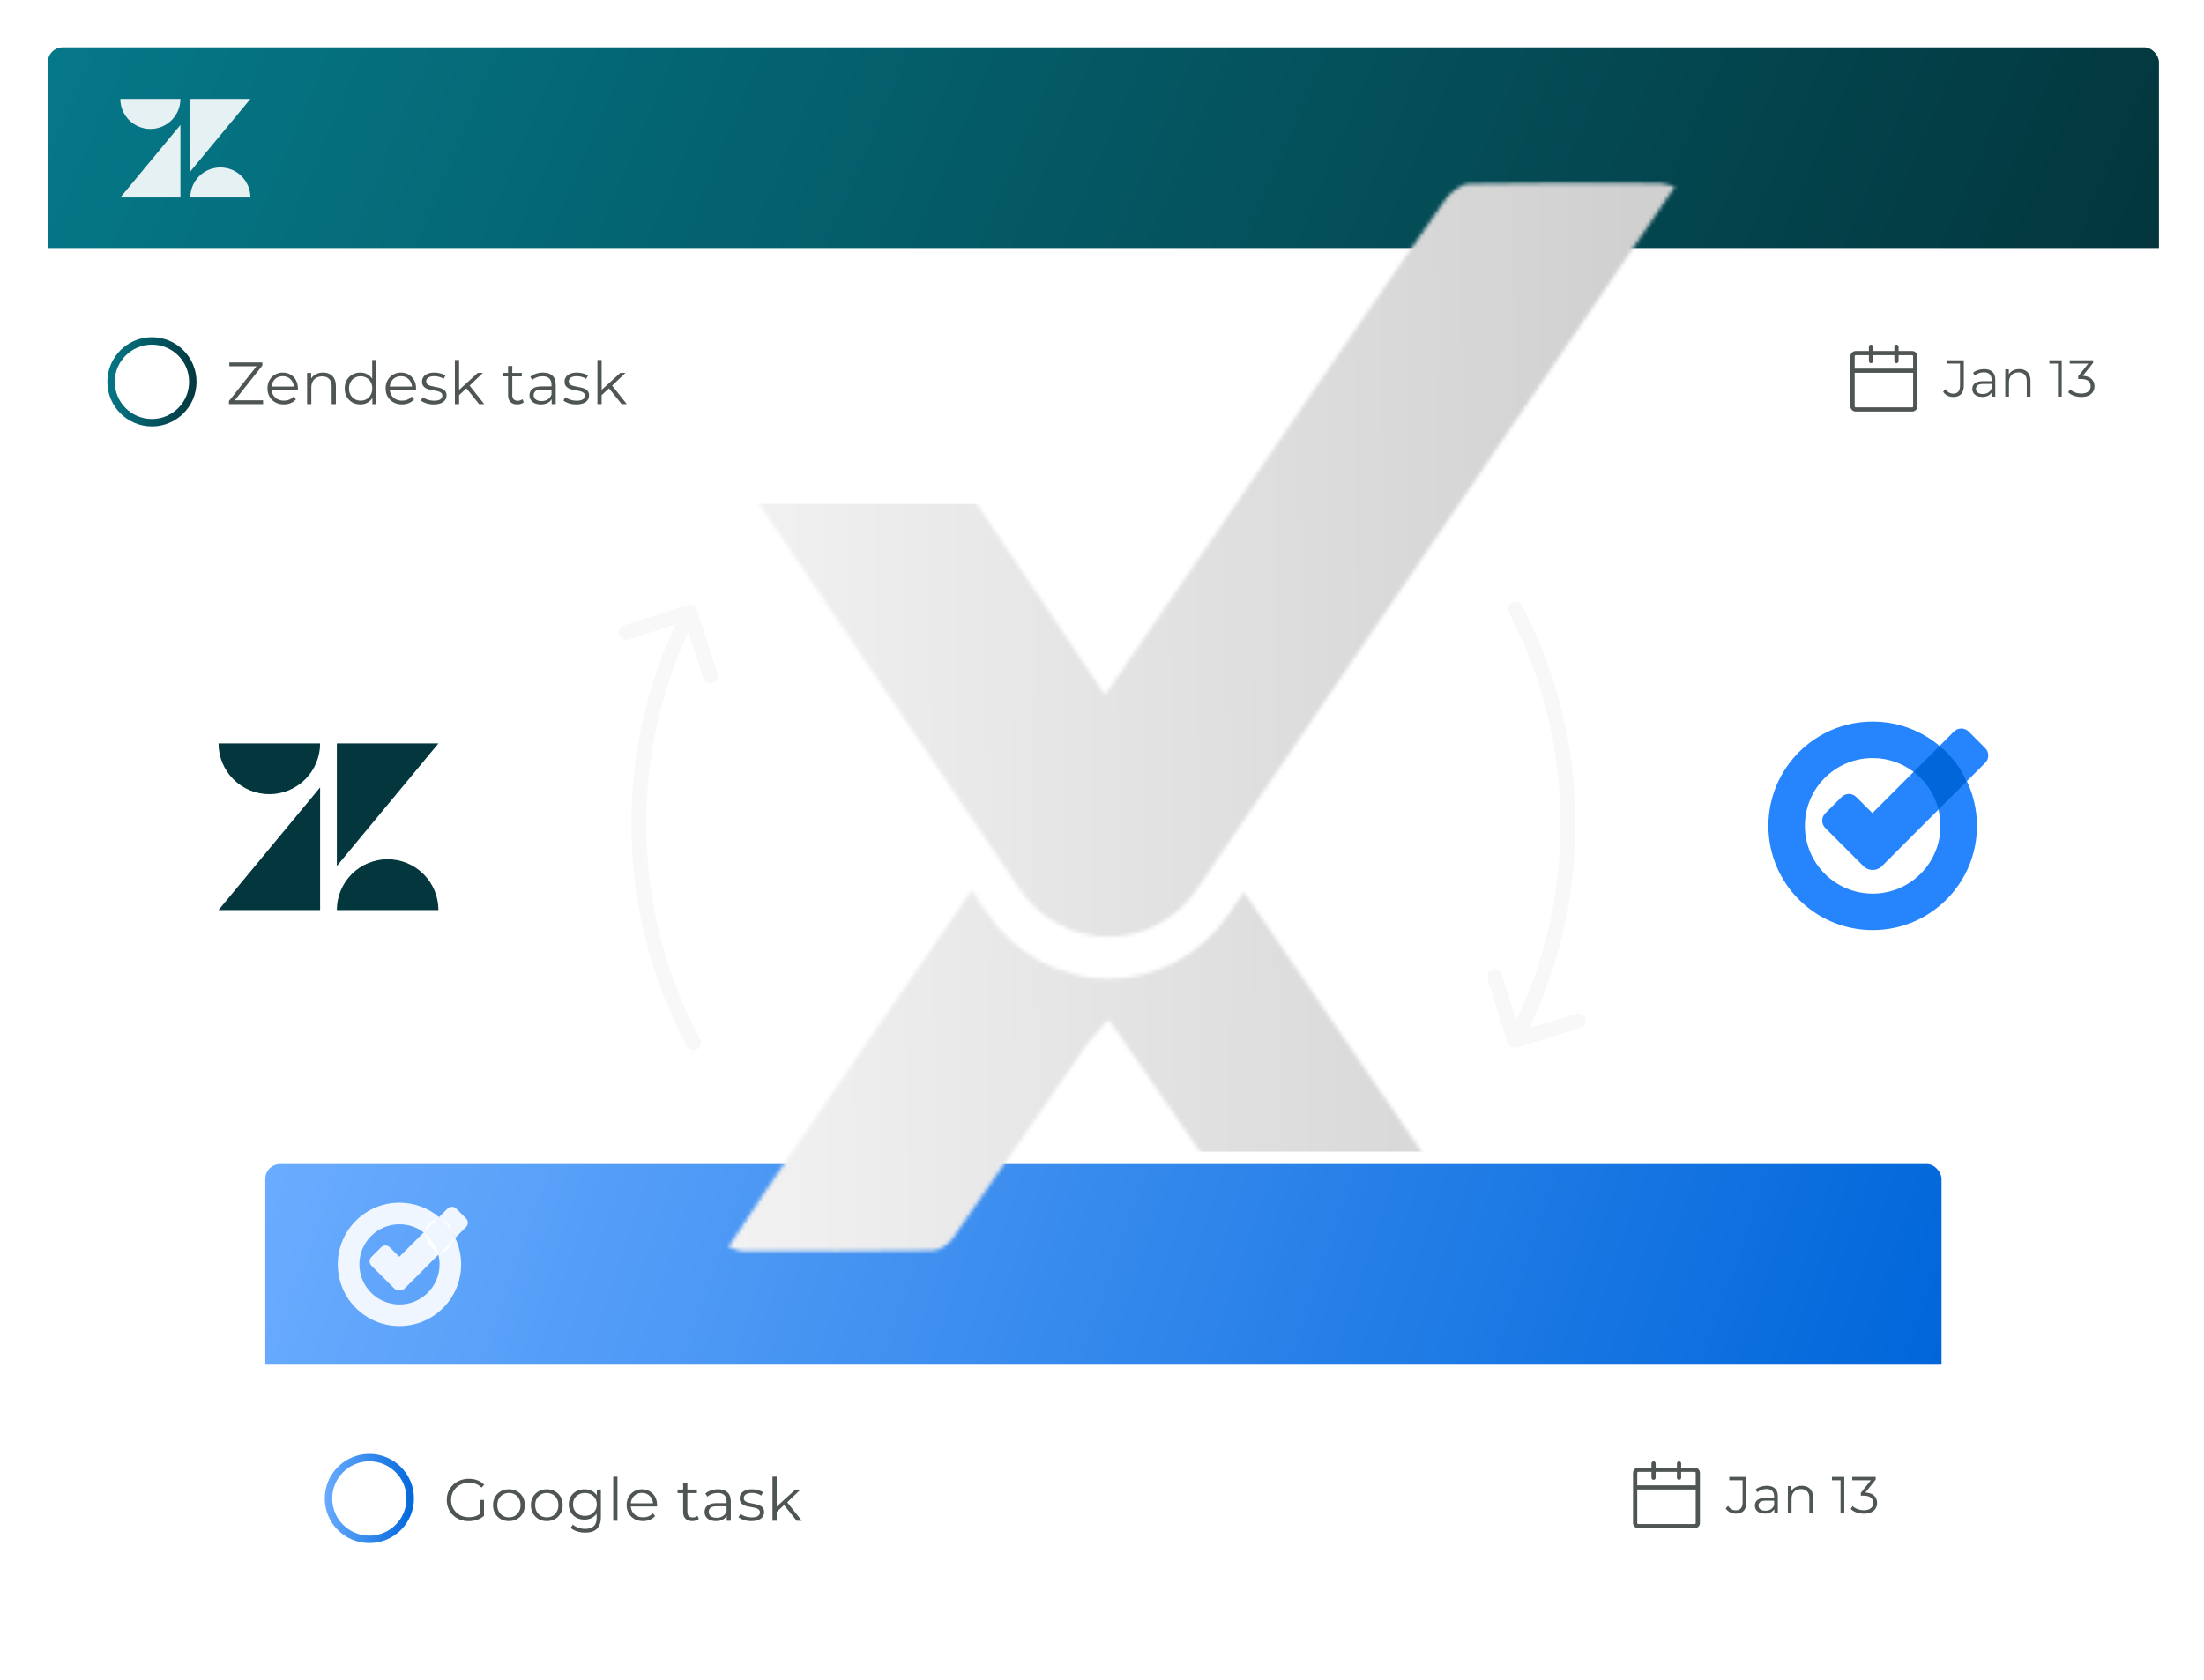
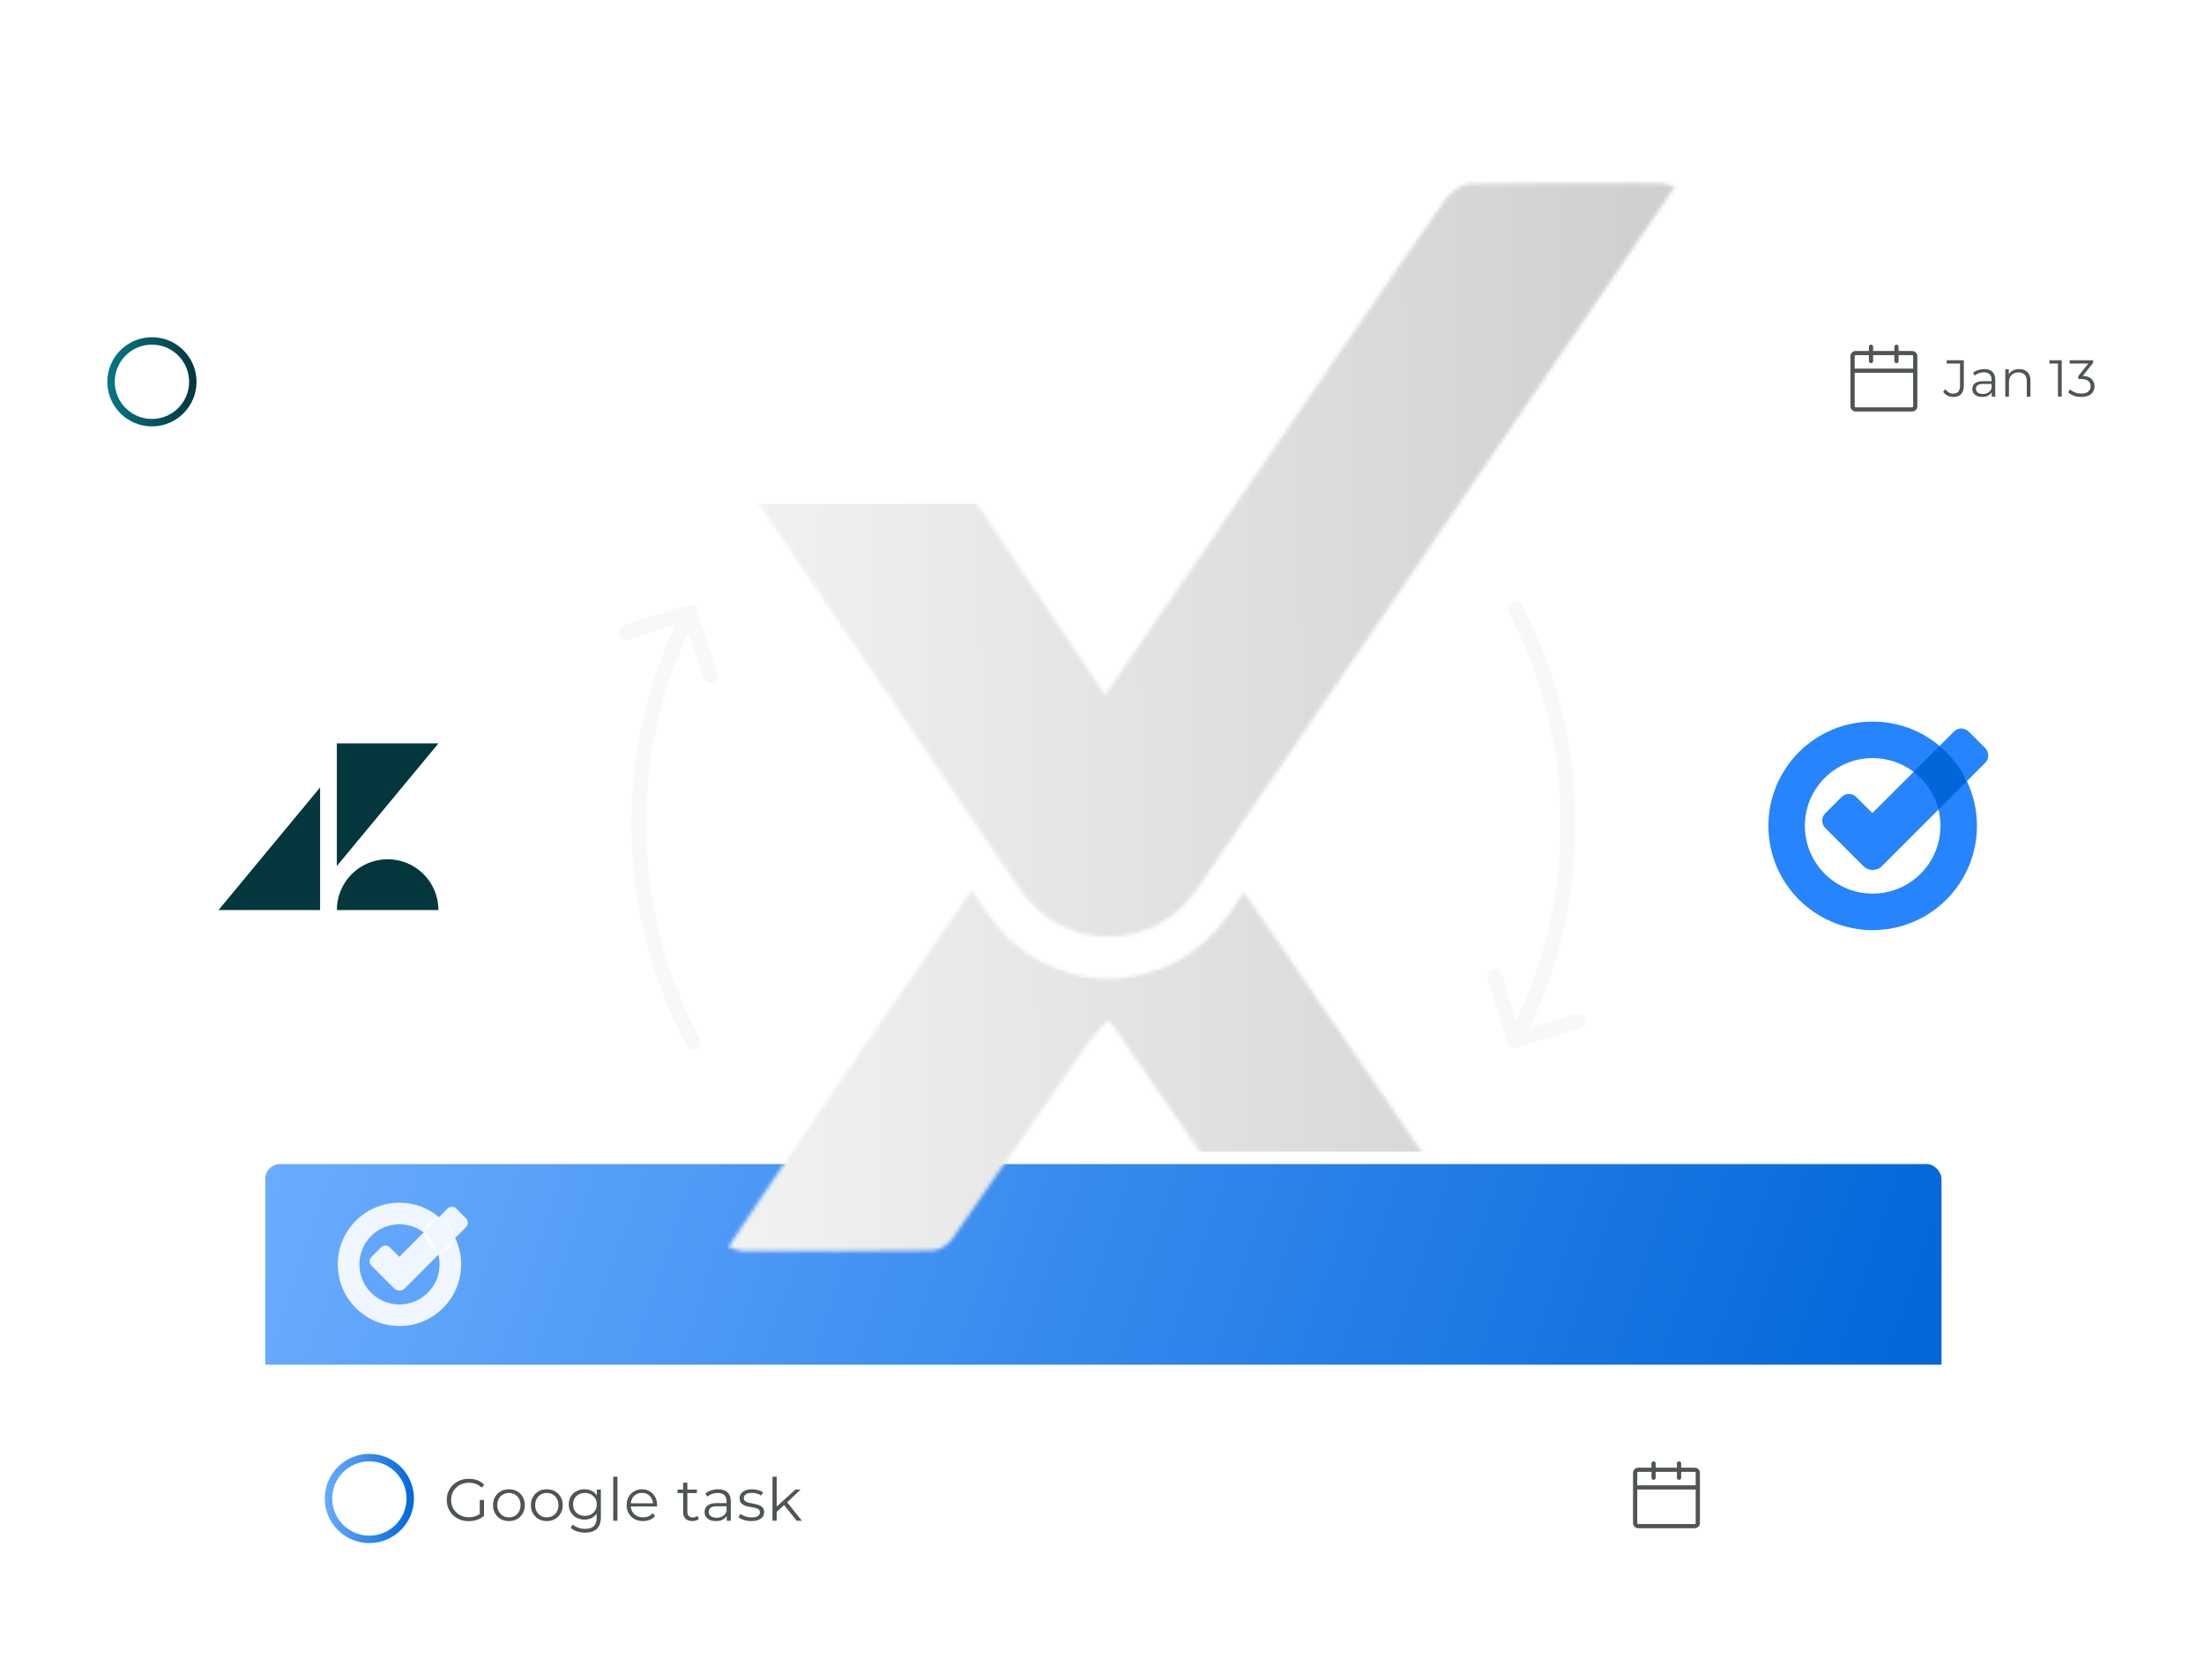
<svg xmlns="http://www.w3.org/2000/svg" width="593" height="452" viewBox="0 0 593 452" fill="none">
  <g filter="url(#filter0_d_1104_8455)">
    <g clip-path="url(#clip0_1104_8455)">
-       <rect x="12.877" y="8.744" width="568" height="126" rx="4" fill="white" />
-       <rect width="568" height="54" transform="translate(12.877 8.744)" fill="url(#paint0_linear_1104_8455)" />
      <path d="M48.546 29.625V49.145H32.379L48.546 29.625Z" fill="white" fill-opacity="0.9" />
      <path d="M48.546 22.619C48.546 24.763 47.695 26.819 46.179 28.335C44.663 29.851 42.607 30.703 40.463 30.703C38.319 30.703 36.263 29.851 34.747 28.335C33.231 26.819 32.379 24.763 32.379 22.619H48.546V22.619Z" fill="white" fill-opacity="0.9" />
      <path d="M51.207 49.144C51.207 47 52.059 44.944 53.575 43.428C55.091 41.912 57.147 41.06 59.291 41.06C61.435 41.06 63.491 41.912 65.007 43.428C66.523 44.944 67.374 47 67.374 49.144H51.207Z" fill="white" fill-opacity="0.9" />
      <path d="M51.207 42.138V22.619H67.376L51.207 42.138Z" fill="white" fill-opacity="0.9" />
      <circle cx="40.877" cy="98.744" r="11" fill="white" stroke="url(#paint1_linear_1104_8455)" stroke-width="2" />
-       <path d="M61.597 104.744V103.928L69.373 94.12L69.501 94.568H61.709V93.544H70.589V94.36L62.829 104.168L62.685 103.72H70.781V104.744H61.597ZM76.376 104.824C75.502 104.824 74.734 104.643 74.073 104.28C73.411 103.907 72.894 103.4 72.52 102.76C72.147 102.109 71.96 101.368 71.96 100.536C71.96 99.704 72.136 98.968 72.489 98.328C72.851 97.688 73.342 97.187 73.96 96.824C74.59 96.451 75.294 96.264 76.073 96.264C76.862 96.264 77.561 96.445 78.168 96.808C78.787 97.16 79.272 97.662 79.624 98.312C79.977 98.952 80.153 99.694 80.153 100.536C80.153 100.589 80.147 100.648 80.136 100.712C80.136 100.765 80.136 100.824 80.136 100.888H72.825V100.04H79.528L79.081 100.376C79.081 99.768 78.947 99.23 78.68 98.76C78.424 98.28 78.073 97.907 77.624 97.64C77.177 97.374 76.659 97.24 76.073 97.24C75.496 97.24 74.979 97.374 74.52 97.64C74.062 97.907 73.704 98.28 73.448 98.76C73.192 99.24 73.064 99.79 73.064 100.408V100.584C73.064 101.224 73.203 101.789 73.481 102.28C73.769 102.76 74.163 103.139 74.665 103.416C75.177 103.683 75.758 103.816 76.409 103.816C76.921 103.816 77.395 103.725 77.832 103.544C78.281 103.363 78.665 103.085 78.984 102.712L79.624 103.448C79.251 103.896 78.782 104.237 78.216 104.472C77.662 104.707 77.049 104.824 76.376 104.824ZM86.913 96.264C87.595 96.264 88.193 96.397 88.705 96.664C89.227 96.92 89.633 97.315 89.921 97.848C90.219 98.382 90.369 99.053 90.369 99.864V104.744H89.233V99.976C89.233 99.091 89.009 98.424 88.561 97.976C88.123 97.517 87.505 97.288 86.705 97.288C86.107 97.288 85.585 97.411 85.137 97.656C84.699 97.891 84.358 98.237 84.113 98.696C83.878 99.144 83.761 99.688 83.761 100.328V104.744H82.625V96.344H83.713V98.648L83.537 98.216C83.803 97.608 84.23 97.133 84.817 96.792C85.403 96.44 86.102 96.264 86.913 96.264ZM96.941 104.824C96.141 104.824 95.421 104.643 94.781 104.28C94.152 103.917 93.656 103.416 93.293 102.776C92.93 102.125 92.749 101.379 92.749 100.536C92.749 99.683 92.93 98.936 93.293 98.296C93.656 97.656 94.152 97.16 94.781 96.808C95.421 96.445 96.141 96.264 96.941 96.264C97.677 96.264 98.333 96.43 98.909 96.76C99.496 97.091 99.96 97.576 100.301 98.216C100.653 98.846 100.829 99.619 100.829 100.536C100.829 101.443 100.659 102.216 100.317 102.856C99.976 103.496 99.512 103.987 98.925 104.328C98.349 104.659 97.688 104.824 96.941 104.824ZM97.021 103.816C97.618 103.816 98.152 103.683 98.621 103.416C99.101 103.139 99.475 102.755 99.741 102.264C100.019 101.763 100.157 101.187 100.157 100.536C100.157 99.875 100.019 99.299 99.741 98.808C99.475 98.317 99.101 97.939 98.621 97.672C98.152 97.395 97.618 97.256 97.021 97.256C96.434 97.256 95.906 97.395 95.437 97.672C94.968 97.939 94.594 98.317 94.317 98.808C94.04 99.299 93.901 99.875 93.901 100.536C93.901 101.187 94.04 101.763 94.317 102.264C94.594 102.755 94.968 103.139 95.437 103.416C95.906 103.683 96.434 103.816 97.021 103.816ZM100.189 104.744V102.216L100.301 100.52L100.141 98.824V92.872H101.277V104.744H100.189ZM108.169 104.824C107.294 104.824 106.526 104.643 105.865 104.28C105.204 103.907 104.686 103.4 104.313 102.76C103.94 102.109 103.753 101.368 103.753 100.536C103.753 99.704 103.929 98.968 104.281 98.328C104.644 97.688 105.134 97.187 105.753 96.824C106.382 96.451 107.086 96.264 107.865 96.264C108.654 96.264 109.353 96.445 109.961 96.808C110.58 97.16 111.065 97.662 111.417 98.312C111.769 98.952 111.945 99.694 111.945 100.536C111.945 100.589 111.94 100.648 111.929 100.712C111.929 100.765 111.929 100.824 111.929 100.888H104.617V100.04H111.321L110.873 100.376C110.873 99.768 110.74 99.23 110.473 98.76C110.217 98.28 109.865 97.907 109.417 97.64C108.969 97.374 108.452 97.24 107.865 97.24C107.289 97.24 106.772 97.374 106.313 97.64C105.854 97.907 105.497 98.28 105.241 98.76C104.985 99.24 104.857 99.79 104.857 100.408V100.584C104.857 101.224 104.996 101.789 105.273 102.28C105.561 102.76 105.956 103.139 106.457 103.416C106.969 103.683 107.55 103.816 108.201 103.816C108.713 103.816 109.188 103.725 109.625 103.544C110.073 103.363 110.457 103.085 110.777 102.712L111.417 103.448C111.044 103.896 110.574 104.237 110.009 104.472C109.454 104.707 108.841 104.824 108.169 104.824ZM116.673 104.824C115.98 104.824 115.324 104.728 114.705 104.536C114.087 104.333 113.601 104.083 113.249 103.784L113.761 102.888C114.103 103.144 114.54 103.368 115.073 103.56C115.607 103.741 116.167 103.832 116.753 103.832C117.553 103.832 118.129 103.709 118.481 103.464C118.833 103.208 119.009 102.872 119.009 102.456C119.009 102.147 118.908 101.907 118.705 101.736C118.513 101.555 118.257 101.421 117.937 101.336C117.617 101.24 117.26 101.16 116.865 101.096C116.471 101.032 116.076 100.957 115.681 100.872C115.297 100.787 114.945 100.664 114.625 100.504C114.305 100.333 114.044 100.104 113.841 99.816C113.649 99.528 113.553 99.144 113.553 98.664C113.553 98.206 113.681 97.795 113.937 97.432C114.193 97.07 114.567 96.787 115.057 96.584C115.559 96.371 116.167 96.264 116.881 96.264C117.425 96.264 117.969 96.339 118.513 96.488C119.057 96.627 119.505 96.814 119.857 97.048L119.361 97.96C118.988 97.704 118.588 97.523 118.161 97.416C117.735 97.299 117.308 97.24 116.881 97.24C116.124 97.24 115.564 97.374 115.201 97.64C114.849 97.896 114.673 98.227 114.673 98.632C114.673 98.952 114.769 99.203 114.961 99.384C115.164 99.566 115.425 99.71 115.745 99.816C116.076 99.912 116.433 99.992 116.817 100.056C117.212 100.12 117.601 100.2 117.985 100.296C118.38 100.381 118.737 100.504 119.057 100.664C119.388 100.813 119.649 101.032 119.841 101.32C120.044 101.597 120.145 101.965 120.145 102.424C120.145 102.915 120.007 103.341 119.729 103.704C119.463 104.056 119.068 104.333 118.545 104.536C118.033 104.728 117.409 104.824 116.673 104.824ZM123.286 102.568L123.318 101.112L128.55 96.344H129.942L126.246 99.88L125.606 100.424L123.286 102.568ZM122.39 104.744V92.872H123.526V104.744H122.39ZM128.902 104.744L125.398 100.376L126.134 99.496L130.294 104.744H128.902ZM139.163 104.824C138.373 104.824 137.765 104.611 137.339 104.184C136.912 103.757 136.699 103.155 136.699 102.376V94.488H137.835V102.312C137.835 102.803 137.957 103.181 138.203 103.448C138.459 103.715 138.821 103.848 139.291 103.848C139.792 103.848 140.208 103.704 140.539 103.416L140.939 104.232C140.715 104.435 140.443 104.584 140.123 104.68C139.813 104.776 139.493 104.824 139.163 104.824ZM135.195 97.288V96.344H140.395V97.288H135.195ZM148.431 104.744V102.888L148.383 102.584V99.48C148.383 98.766 148.18 98.216 147.775 97.832C147.38 97.448 146.788 97.256 145.999 97.256C145.455 97.256 144.937 97.347 144.447 97.528C143.956 97.71 143.54 97.95 143.199 98.248L142.687 97.4C143.113 97.037 143.625 96.76 144.223 96.568C144.82 96.365 145.449 96.264 146.111 96.264C147.199 96.264 148.036 96.536 148.623 97.08C149.22 97.614 149.519 98.43 149.519 99.528V104.744H148.431ZM145.535 104.824C144.905 104.824 144.356 104.723 143.887 104.52C143.428 104.307 143.076 104.019 142.831 103.656C142.585 103.283 142.463 102.856 142.463 102.376C142.463 101.939 142.564 101.544 142.767 101.192C142.98 100.829 143.321 100.541 143.791 100.328C144.271 100.104 144.911 99.992 145.711 99.992H148.607V100.84H145.743C144.932 100.84 144.367 100.984 144.047 101.272C143.737 101.56 143.583 101.917 143.583 102.344C143.583 102.824 143.769 103.208 144.143 103.496C144.516 103.784 145.039 103.928 145.711 103.928C146.351 103.928 146.9 103.784 147.359 103.496C147.828 103.197 148.169 102.771 148.383 102.216L148.639 103C148.425 103.555 148.052 103.997 147.519 104.328C146.996 104.659 146.335 104.824 145.535 104.824ZM155.02 104.824C154.327 104.824 153.671 104.728 153.052 104.536C152.433 104.333 151.948 104.083 151.596 103.784L152.108 102.888C152.449 103.144 152.887 103.368 153.42 103.56C153.953 103.741 154.513 103.832 155.1 103.832C155.9 103.832 156.476 103.709 156.828 103.464C157.18 103.208 157.356 102.872 157.356 102.456C157.356 102.147 157.255 101.907 157.052 101.736C156.86 101.555 156.604 101.421 156.284 101.336C155.964 101.24 155.607 101.16 155.212 101.096C154.817 101.032 154.423 100.957 154.028 100.872C153.644 100.787 153.292 100.664 152.972 100.504C152.652 100.333 152.391 100.104 152.188 99.816C151.996 99.528 151.9 99.144 151.9 98.664C151.9 98.206 152.028 97.795 152.284 97.432C152.54 97.07 152.913 96.787 153.404 96.584C153.905 96.371 154.513 96.264 155.228 96.264C155.772 96.264 156.316 96.339 156.86 96.488C157.404 96.627 157.852 96.814 158.204 97.048L157.708 97.96C157.335 97.704 156.935 97.523 156.508 97.416C156.081 97.299 155.655 97.24 155.228 97.24C154.471 97.24 153.911 97.374 153.548 97.64C153.196 97.896 153.02 98.227 153.02 98.632C153.02 98.952 153.116 99.203 153.308 99.384C153.511 99.566 153.772 99.71 154.092 99.816C154.423 99.912 154.78 99.992 155.164 100.056C155.559 100.12 155.948 100.2 156.332 100.296C156.727 100.381 157.084 100.504 157.404 100.664C157.735 100.813 157.996 101.032 158.188 101.32C158.391 101.597 158.492 101.965 158.492 102.424C158.492 102.915 158.353 103.341 158.076 103.704C157.809 104.056 157.415 104.333 156.892 104.536C156.38 104.728 155.756 104.824 155.02 104.824ZM161.633 102.568L161.665 101.112L166.897 96.344H168.289L164.593 99.88L163.953 100.424L161.633 102.568ZM160.737 104.744V92.872H161.873V104.744H160.737ZM167.249 104.744L163.745 100.376L164.481 99.496L168.641 104.744H167.249Z" fill="#4E5553" />
      <path d="M514.473 90.456H510.826V89.307C510.826 89.157 510.766 89.014 510.659 88.909C510.552 88.803 510.408 88.744 510.257 88.744C510.106 88.744 509.962 88.803 509.855 88.909C509.749 89.014 509.689 89.157 509.689 89.307V90.456H503.974V89.307C503.974 89.157 503.914 89.014 503.808 88.909C503.701 88.803 503.557 88.744 503.406 88.744C503.255 88.744 503.11 88.803 503.004 88.909C502.897 89.014 502.837 89.157 502.837 89.307V90.456H499.281C498.909 90.457 498.552 90.603 498.289 90.864C498.026 91.124 497.877 91.477 497.877 91.845V105.355C497.878 105.723 498.026 106.076 498.289 106.336C498.552 106.596 498.909 106.743 499.281 106.744H514.473C514.845 106.743 515.202 106.596 515.465 106.336C515.728 106.076 515.876 105.723 515.877 105.355V91.845C515.876 91.477 515.728 91.124 515.465 90.864C515.202 90.603 514.845 90.457 514.473 90.456V90.456ZM499.281 91.581H502.837V93.165C502.837 93.315 502.897 93.458 503.004 93.563C503.11 93.669 503.255 93.728 503.406 93.728C503.557 93.728 503.701 93.669 503.808 93.563C503.914 93.458 503.974 93.315 503.974 93.165V91.581H509.689V93.165C509.689 93.315 509.749 93.458 509.855 93.563C509.962 93.669 510.106 93.728 510.257 93.728C510.408 93.728 510.552 93.669 510.659 93.563C510.766 93.458 510.826 93.315 510.826 93.165V91.581H514.473C514.544 91.581 514.612 91.609 514.662 91.658C514.712 91.708 514.74 91.775 514.74 91.845V95.198H499.014V91.845C499.014 91.775 499.042 91.708 499.092 91.658C499.142 91.609 499.21 91.581 499.281 91.581V91.581ZM514.473 105.619H499.281C499.21 105.619 499.142 105.591 499.092 105.542C499.042 105.492 499.014 105.425 499.014 105.355V96.323H514.74V105.355C514.74 105.425 514.712 105.492 514.662 105.542C514.612 105.591 514.544 105.619 514.473 105.619V105.619Z" fill="#4E5553" />
      <path d="M525.523 102.828C524.972 102.828 524.454 102.707 523.969 102.464C523.493 102.221 523.11 101.876 522.821 101.428L523.423 100.728C523.694 101.12 524.006 101.419 524.361 101.624C524.716 101.829 525.108 101.932 525.537 101.932C526.75 101.932 527.357 101.213 527.357 99.776V93.84H523.773V92.944H528.379V99.734C528.379 100.77 528.136 101.545 527.651 102.058C527.175 102.571 526.466 102.828 525.523 102.828ZM535.883 102.744V101.12L535.841 100.854V98.138C535.841 97.513 535.663 97.032 535.309 96.696C534.963 96.36 534.445 96.192 533.755 96.192C533.279 96.192 532.826 96.272 532.397 96.43C531.967 96.589 531.603 96.799 531.305 97.06L530.857 96.318C531.23 96.001 531.678 95.758 532.201 95.59C532.723 95.413 533.274 95.324 533.853 95.324C534.805 95.324 535.537 95.562 536.051 96.038C536.573 96.505 536.835 97.219 536.835 98.18V102.744H535.883ZM533.349 102.814C532.798 102.814 532.317 102.725 531.907 102.548C531.505 102.361 531.197 102.109 530.983 101.792C530.768 101.465 530.661 101.092 530.661 100.672C530.661 100.289 530.749 99.944 530.927 99.636C531.113 99.319 531.412 99.067 531.823 98.88C532.243 98.684 532.803 98.586 533.503 98.586H536.037V99.328H533.531C532.821 99.328 532.327 99.454 532.047 99.706C531.776 99.958 531.641 100.271 531.641 100.644C531.641 101.064 531.804 101.4 532.131 101.652C532.457 101.904 532.915 102.03 533.503 102.03C534.063 102.03 534.543 101.904 534.945 101.652C535.355 101.391 535.654 101.017 535.841 100.532L536.065 101.218C535.878 101.703 535.551 102.091 535.085 102.38C534.627 102.669 534.049 102.814 533.349 102.814ZM543.286 95.324C543.884 95.324 544.406 95.441 544.854 95.674C545.312 95.898 545.666 96.243 545.918 96.71C546.18 97.177 546.31 97.765 546.31 98.474V102.744H545.316V98.572C545.316 97.797 545.12 97.214 544.728 96.822C544.346 96.421 543.804 96.22 543.104 96.22C542.582 96.22 542.124 96.328 541.732 96.542C541.35 96.748 541.051 97.051 540.836 97.452C540.631 97.844 540.528 98.32 540.528 98.88V102.744H539.534V95.394H540.486V97.41L540.332 97.032C540.566 96.5 540.939 96.085 541.452 95.786C541.966 95.478 542.577 95.324 543.286 95.324ZM553.709 102.744V93.364L554.157 93.84H551.399V92.944H554.717V102.744H553.709ZM559.986 102.828C559.277 102.828 558.605 102.716 557.97 102.492C557.345 102.259 556.841 101.951 556.458 101.568L556.948 100.77C557.265 101.097 557.69 101.367 558.222 101.582C558.763 101.797 559.351 101.904 559.986 101.904C560.798 101.904 561.419 101.727 561.848 101.372C562.287 101.017 562.506 100.541 562.506 99.944C562.506 99.347 562.291 98.871 561.862 98.516C561.442 98.162 560.775 97.984 559.86 97.984H559.16V97.242L562.184 93.448L562.324 93.84H556.864V92.944H563.164V93.658L560.14 97.452L559.65 97.13H560.028C561.204 97.13 562.081 97.391 562.66 97.914C563.248 98.437 563.542 99.109 563.542 99.93C563.542 100.481 563.411 100.975 563.15 101.414C562.889 101.853 562.492 102.198 561.96 102.45C561.437 102.702 560.779 102.828 559.986 102.828Z" fill="#4E5553" />
    </g>
  </g>
  <g filter="url(#filter1_d_1104_8455)">
    <g clip-path="url(#clip1_1104_8455)">
      <rect x="71.377" y="309.256" width="451" height="126" rx="4" fill="white" />
      <rect width="451" height="54" transform="translate(71.377 309.256)" fill="url(#paint2_linear_1104_8455)" />
      <path d="M118.125 323.529L115.364 325.05L113.996 327.665L115.364 330.865L117.953 333.667L120.755 332.107L122.474 329.139L120.755 325.468L118.125 323.529Z" fill="white" fill-opacity="0.9" />
      <path d="M107.432 334.224L113.998 327.658C115.929 329.125 117.35 331.23 117.954 333.66L108.945 342.675C108.135 343.485 106.821 343.485 106.011 342.675L99.936 336.601C99.286 335.95 99.286 334.901 99.936 334.257L102.526 331.668C103.176 331.017 104.225 331.017 104.869 331.668L107.432 334.224ZM125.39 323.881L122.754 321.245C122.11 320.601 121.055 320.601 120.411 321.245L118.127 323.529C119.953 325.056 121.44 326.968 122.475 329.139L125.39 326.224C126.041 325.58 126.041 324.525 125.39 323.881ZM118.266 336.255C118.266 342.217 113.433 347.044 107.478 347.044C101.523 347.044 96.69 342.217 96.69 336.255C96.69 330.294 101.516 325.467 107.478 325.467C109.928 325.467 112.185 326.284 113.998 327.665L118.127 323.535C115.246 321.112 111.535 319.658 107.478 319.658C98.31 319.658 90.881 327.087 90.881 336.255C90.881 345.424 98.31 352.853 107.478 352.853C116.646 352.853 124.075 345.424 124.075 336.255C124.075 333.713 123.498 331.296 122.475 329.139L117.954 333.666C118.153 334.496 118.266 335.366 118.266 336.255Z" fill="white" fill-opacity="0.9" />
      <circle cx="99.377" cy="399.256" r="11" fill="white" stroke="url(#paint3_linear_1104_8455)" stroke-width="2" />
      <path d="M126.113 405.352C125.26 405.352 124.47 405.213 123.745 404.936C123.03 404.648 122.406 404.248 121.873 403.736C121.35 403.224 120.94 402.621 120.641 401.928C120.353 401.235 120.209 400.477 120.209 399.656C120.209 398.835 120.353 398.077 120.641 397.384C120.94 396.691 121.356 396.088 121.889 395.576C122.422 395.064 123.046 394.669 123.761 394.392C124.486 394.104 125.276 393.96 126.129 393.96C126.982 393.96 127.761 394.093 128.465 394.36C129.18 394.627 129.788 395.032 130.289 395.576L129.553 396.328C129.084 395.859 128.566 395.523 128.001 395.32C127.436 395.117 126.828 395.016 126.177 395.016C125.484 395.016 124.844 395.133 124.257 395.368C123.681 395.592 123.174 395.917 122.737 396.344C122.31 396.76 121.974 397.251 121.729 397.816C121.494 398.371 121.377 398.984 121.377 399.656C121.377 400.317 121.494 400.931 121.729 401.496C121.974 402.061 122.31 402.557 122.737 402.984C123.174 403.4 123.681 403.725 124.257 403.96C124.844 404.184 125.478 404.296 126.161 404.296C126.801 404.296 127.404 404.2 127.969 404.008C128.545 403.816 129.073 403.491 129.553 403.032L130.225 403.928C129.692 404.397 129.068 404.755 128.353 405C127.638 405.235 126.892 405.352 126.113 405.352ZM129.089 403.784V399.656H130.225V403.928L129.089 403.784ZM136.92 405.336C136.109 405.336 135.379 405.155 134.728 404.792C134.088 404.419 133.581 403.912 133.208 403.272C132.835 402.621 132.648 401.88 132.648 401.048C132.648 400.205 132.835 399.464 133.208 398.824C133.581 398.184 134.088 397.683 134.728 397.32C135.368 396.957 136.099 396.776 136.92 396.776C137.752 396.776 138.488 396.957 139.128 397.32C139.779 397.683 140.285 398.184 140.648 398.824C141.021 399.464 141.208 400.205 141.208 401.048C141.208 401.88 141.021 402.621 140.648 403.272C140.285 403.912 139.779 404.419 139.128 404.792C138.477 405.155 137.741 405.336 136.92 405.336ZM136.92 404.328C137.528 404.328 138.067 404.195 138.536 403.928C139.005 403.651 139.373 403.267 139.64 402.776C139.917 402.275 140.056 401.699 140.056 401.048C140.056 400.387 139.917 399.811 139.64 399.32C139.373 398.829 139.005 398.451 138.536 398.184C138.067 397.907 137.533 397.768 136.936 397.768C136.339 397.768 135.805 397.907 135.336 398.184C134.867 398.451 134.493 398.829 134.216 399.32C133.939 399.811 133.8 400.387 133.8 401.048C133.8 401.699 133.939 402.275 134.216 402.776C134.493 403.267 134.867 403.651 135.336 403.928C135.805 404.195 136.333 404.328 136.92 404.328ZM147.111 405.336C146.301 405.336 145.57 405.155 144.919 404.792C144.279 404.419 143.773 403.912 143.399 403.272C143.026 402.621 142.839 401.88 142.839 401.048C142.839 400.205 143.026 399.464 143.399 398.824C143.773 398.184 144.279 397.683 144.919 397.32C145.559 396.957 146.29 396.776 147.111 396.776C147.943 396.776 148.679 396.957 149.319 397.32C149.97 397.683 150.477 398.184 150.839 398.824C151.213 399.464 151.399 400.205 151.399 401.048C151.399 401.88 151.213 402.621 150.839 403.272C150.477 403.912 149.97 404.419 149.319 404.792C148.669 405.155 147.933 405.336 147.111 405.336ZM147.111 404.328C147.719 404.328 148.258 404.195 148.727 403.928C149.197 403.651 149.565 403.267 149.831 402.776C150.109 402.275 150.247 401.699 150.247 401.048C150.247 400.387 150.109 399.811 149.831 399.32C149.565 398.829 149.197 398.451 148.727 398.184C148.258 397.907 147.725 397.768 147.127 397.768C146.53 397.768 145.997 397.907 145.527 398.184C145.058 398.451 144.685 398.829 144.407 399.32C144.13 399.811 143.991 400.387 143.991 401.048C143.991 401.699 144.13 402.275 144.407 402.776C144.685 403.267 145.058 403.651 145.527 403.928C145.997 404.195 146.525 404.328 147.111 404.328ZM157.462 408.44C156.694 408.44 155.958 408.328 155.254 408.104C154.55 407.88 153.98 407.56 153.542 407.144L154.118 406.28C154.513 406.632 154.998 406.909 155.574 407.112C156.161 407.325 156.78 407.432 157.43 407.432C158.497 407.432 159.281 407.181 159.782 406.68C160.284 406.189 160.534 405.421 160.534 404.376V402.28L160.694 400.84L160.582 399.4V396.856H161.67V404.232C161.67 405.683 161.313 406.744 160.598 407.416C159.894 408.099 158.849 408.44 157.462 408.44ZM157.254 404.936C156.454 404.936 155.734 404.765 155.094 404.424C154.454 404.072 153.948 403.587 153.574 402.968C153.212 402.349 153.03 401.64 153.03 400.84C153.03 400.04 153.212 399.336 153.574 398.728C153.948 398.109 154.454 397.629 155.094 397.288C155.734 396.947 156.454 396.776 157.254 396.776C158.001 396.776 158.673 396.931 159.27 397.24C159.868 397.549 160.342 398.008 160.694 398.616C161.046 399.224 161.222 399.965 161.222 400.84C161.222 401.715 161.046 402.456 160.694 403.064C160.342 403.672 159.868 404.136 159.27 404.456C158.673 404.776 158.001 404.936 157.254 404.936ZM157.366 403.928C157.985 403.928 158.534 403.8 159.014 403.544C159.494 403.277 159.873 402.915 160.15 402.456C160.428 401.987 160.566 401.448 160.566 400.84C160.566 400.232 160.428 399.699 160.15 399.24C159.873 398.781 159.494 398.424 159.014 398.168C158.534 397.901 157.985 397.768 157.366 397.768C156.758 397.768 156.209 397.901 155.718 398.168C155.238 398.424 154.86 398.781 154.582 399.24C154.316 399.699 154.182 400.232 154.182 400.84C154.182 401.448 154.316 401.987 154.582 402.456C154.86 402.915 155.238 403.277 155.718 403.544C156.209 403.8 156.758 403.928 157.366 403.928ZM164.992 405.256V393.384H166.128V405.256H164.992ZM173.016 405.336C172.142 405.336 171.374 405.155 170.712 404.792C170.051 404.419 169.534 403.912 169.16 403.272C168.787 402.621 168.6 401.88 168.6 401.048C168.6 400.216 168.776 399.48 169.128 398.84C169.491 398.2 169.982 397.699 170.6 397.336C171.23 396.963 171.934 396.776 172.712 396.776C173.502 396.776 174.2 396.957 174.808 397.32C175.427 397.672 175.912 398.173 176.264 398.824C176.616 399.464 176.792 400.205 176.792 401.048C176.792 401.101 176.787 401.16 176.776 401.224C176.776 401.277 176.776 401.336 176.776 401.4H169.464V400.552H176.168L175.72 400.888C175.72 400.28 175.587 399.741 175.32 399.272C175.064 398.792 174.712 398.419 174.264 398.152C173.816 397.885 173.299 397.752 172.712 397.752C172.136 397.752 171.619 397.885 171.16 398.152C170.702 398.419 170.344 398.792 170.088 399.272C169.832 399.752 169.704 400.301 169.704 400.92V401.096C169.704 401.736 169.843 402.301 170.12 402.792C170.408 403.272 170.803 403.651 171.304 403.928C171.816 404.195 172.398 404.328 173.048 404.328C173.56 404.328 174.035 404.237 174.472 404.056C174.92 403.875 175.304 403.597 175.624 403.224L176.264 403.96C175.891 404.408 175.422 404.749 174.856 404.984C174.302 405.219 173.688 405.336 173.016 405.336ZM186.268 405.336C185.479 405.336 184.871 405.123 184.444 404.696C184.018 404.269 183.804 403.667 183.804 402.888V395H184.94V402.824C184.94 403.315 185.063 403.693 185.308 403.96C185.564 404.227 185.927 404.36 186.396 404.36C186.898 404.36 187.314 404.216 187.644 403.928L188.044 404.744C187.82 404.947 187.548 405.096 187.228 405.192C186.919 405.288 186.599 405.336 186.268 405.336ZM182.3 397.8V396.856H187.5V397.8H182.3ZM195.536 405.256V403.4L195.488 403.096V399.992C195.488 399.277 195.286 398.728 194.88 398.344C194.486 397.96 193.894 397.768 193.104 397.768C192.56 397.768 192.043 397.859 191.552 398.04C191.062 398.221 190.646 398.461 190.304 398.76L189.792 397.912C190.219 397.549 190.731 397.272 191.328 397.08C191.926 396.877 192.555 396.776 193.216 396.776C194.304 396.776 195.142 397.048 195.728 397.592C196.326 398.125 196.624 398.941 196.624 400.04V405.256H195.536ZM192.64 405.336C192.011 405.336 191.462 405.235 190.992 405.032C190.534 404.819 190.182 404.531 189.936 404.168C189.691 403.795 189.568 403.368 189.568 402.888C189.568 402.451 189.67 402.056 189.872 401.704C190.086 401.341 190.427 401.053 190.896 400.84C191.376 400.616 192.016 400.504 192.816 400.504H195.712V401.352H192.848C192.038 401.352 191.472 401.496 191.152 401.784C190.843 402.072 190.688 402.429 190.688 402.856C190.688 403.336 190.875 403.72 191.248 404.008C191.622 404.296 192.144 404.44 192.816 404.44C193.456 404.44 194.006 404.296 194.464 404.008C194.934 403.709 195.275 403.283 195.488 402.728L195.744 403.512C195.531 404.067 195.158 404.509 194.624 404.84C194.102 405.171 193.44 405.336 192.64 405.336ZM202.126 405.336C201.432 405.336 200.776 405.24 200.158 405.048C199.539 404.845 199.054 404.595 198.702 404.296L199.214 403.4C199.555 403.656 199.992 403.88 200.526 404.072C201.059 404.253 201.619 404.344 202.206 404.344C203.006 404.344 203.582 404.221 203.934 403.976C204.286 403.72 204.462 403.384 204.462 402.968C204.462 402.659 204.36 402.419 204.158 402.248C203.966 402.067 203.71 401.933 203.39 401.848C203.07 401.752 202.712 401.672 202.318 401.608C201.923 401.544 201.528 401.469 201.134 401.384C200.75 401.299 200.398 401.176 200.078 401.016C199.758 400.845 199.496 400.616 199.294 400.328C199.102 400.04 199.006 399.656 199.006 399.176C199.006 398.717 199.134 398.307 199.39 397.944C199.646 397.581 200.019 397.299 200.51 397.096C201.011 396.883 201.619 396.776 202.334 396.776C202.878 396.776 203.422 396.851 203.966 397C204.51 397.139 204.958 397.325 205.31 397.56L204.814 398.472C204.44 398.216 204.04 398.035 203.614 397.928C203.187 397.811 202.76 397.752 202.334 397.752C201.576 397.752 201.016 397.885 200.654 398.152C200.302 398.408 200.126 398.739 200.126 399.144C200.126 399.464 200.222 399.715 200.414 399.896C200.616 400.077 200.878 400.221 201.198 400.328C201.528 400.424 201.886 400.504 202.27 400.568C202.664 400.632 203.054 400.712 203.438 400.808C203.832 400.893 204.19 401.016 204.51 401.176C204.84 401.325 205.102 401.544 205.294 401.832C205.496 402.109 205.598 402.477 205.598 402.936C205.598 403.427 205.459 403.853 205.182 404.216C204.915 404.568 204.52 404.845 203.998 405.048C203.486 405.24 202.862 405.336 202.126 405.336ZM208.738 403.08L208.77 401.624L214.002 396.856H215.394L211.698 400.392L211.058 400.936L208.738 403.08ZM207.842 405.256V393.384H208.978V405.256H207.842ZM214.354 405.256L210.85 400.888L211.586 400.008L215.746 405.256H214.354Z" fill="#4E5553" />
      <path d="M455.973 390.968H452.326V389.818C452.326 389.669 452.266 389.526 452.159 389.421C452.052 389.315 451.908 389.256 451.757 389.256C451.606 389.256 451.462 389.315 451.355 389.421C451.249 389.526 451.189 389.669 451.189 389.818V390.968H445.474V389.818C445.474 389.669 445.414 389.526 445.308 389.421C445.201 389.315 445.057 389.256 444.906 389.256C444.755 389.256 444.61 389.315 444.504 389.421C444.397 389.526 444.337 389.669 444.337 389.818V390.968H440.781C440.409 390.968 440.052 391.115 439.789 391.375C439.526 391.636 439.377 391.989 439.377 392.357V405.866C439.378 406.235 439.526 406.587 439.789 406.848C440.052 407.108 440.409 407.255 440.781 407.256H455.973C456.345 407.255 456.702 407.108 456.965 406.848C457.228 406.587 457.376 406.235 457.377 405.866V392.357C457.376 391.989 457.228 391.636 456.965 391.375C456.702 391.115 456.345 390.968 455.973 390.968V390.968ZM440.781 392.093H444.337V393.677C444.337 393.826 444.397 393.969 444.504 394.075C444.61 394.18 444.755 394.24 444.906 394.24C445.057 394.24 445.201 394.18 445.308 394.075C445.414 393.969 445.474 393.826 445.474 393.677V392.093H451.189V393.677C451.189 393.826 451.249 393.969 451.355 394.075C451.462 394.18 451.606 394.24 451.757 394.24C451.908 394.24 452.052 394.18 452.159 394.075C452.266 393.969 452.326 393.826 452.326 393.677V392.093H455.973C456.044 392.093 456.112 392.121 456.162 392.17C456.212 392.22 456.24 392.287 456.24 392.357V395.71H440.514V392.357C440.514 392.287 440.542 392.22 440.592 392.17C440.642 392.121 440.71 392.093 440.781 392.093V392.093ZM455.973 406.131H440.781C440.71 406.131 440.642 406.103 440.592 406.053C440.542 406.004 440.514 405.937 440.514 405.866V396.835H456.24V405.866C456.24 405.937 456.212 406.004 456.162 406.053C456.112 406.103 456.044 406.131 455.973 406.131V406.131Z" fill="#4E5553" />
-       <path d="M467.023 403.34C466.472 403.34 465.954 403.219 465.469 402.976C464.993 402.733 464.61 402.388 464.321 401.94L464.923 401.24C465.194 401.632 465.506 401.931 465.861 402.136C466.216 402.341 466.608 402.444 467.037 402.444C468.25 402.444 468.857 401.725 468.857 400.288V394.352H465.273V393.456H469.879V400.246C469.879 401.282 469.636 402.057 469.151 402.57C468.675 403.083 467.966 403.34 467.023 403.34ZM477.383 403.256V401.632L477.341 401.366V398.65C477.341 398.025 477.163 397.544 476.809 397.208C476.463 396.872 475.945 396.704 475.255 396.704C474.779 396.704 474.326 396.783 473.897 396.942C473.467 397.101 473.103 397.311 472.805 397.572L472.357 396.83C472.73 396.513 473.178 396.27 473.701 396.102C474.223 395.925 474.774 395.836 475.353 395.836C476.305 395.836 477.037 396.074 477.551 396.55C478.073 397.017 478.335 397.731 478.335 398.692V403.256H477.383ZM474.849 403.326C474.298 403.326 473.817 403.237 473.407 403.06C473.005 402.873 472.697 402.621 472.483 402.304C472.268 401.977 472.161 401.604 472.161 401.184C472.161 400.801 472.249 400.456 472.427 400.148C472.613 399.831 472.912 399.579 473.323 399.392C473.743 399.196 474.303 399.098 475.003 399.098H477.537V399.84H475.031C474.321 399.84 473.827 399.966 473.547 400.218C473.276 400.47 473.141 400.783 473.141 401.156C473.141 401.576 473.304 401.912 473.631 402.164C473.957 402.416 474.415 402.542 475.003 402.542C475.563 402.542 476.043 402.416 476.445 402.164C476.855 401.903 477.154 401.529 477.341 401.044L477.565 401.73C477.378 402.215 477.051 402.603 476.585 402.892C476.127 403.181 475.549 403.326 474.849 403.326ZM484.786 395.836C485.384 395.836 485.906 395.953 486.354 396.186C486.812 396.41 487.166 396.755 487.418 397.222C487.68 397.689 487.81 398.277 487.81 398.986V403.256H486.816V399.084C486.816 398.309 486.62 397.726 486.228 397.334C485.846 396.933 485.304 396.732 484.604 396.732C484.082 396.732 483.624 396.839 483.232 397.054C482.85 397.259 482.551 397.563 482.336 397.964C482.131 398.356 482.028 398.832 482.028 399.392V403.256H481.034V395.906H481.986V397.922L481.832 397.544C482.066 397.012 482.439 396.597 482.952 396.298C483.466 395.99 484.077 395.836 484.786 395.836ZM495.209 403.256V393.876L495.657 394.352H492.899V393.456H496.217V403.256H495.209ZM501.486 403.34C500.777 403.34 500.105 403.228 499.47 403.004C498.845 402.771 498.341 402.463 497.958 402.08L498.448 401.282C498.765 401.609 499.19 401.879 499.722 402.094C500.263 402.309 500.851 402.416 501.486 402.416C502.298 402.416 502.919 402.239 503.348 401.884C503.787 401.529 504.006 401.053 504.006 400.456C504.006 399.859 503.791 399.383 503.362 399.028C502.942 398.673 502.275 398.496 501.36 398.496H500.66V397.754L503.684 393.96L503.824 394.352H498.364V393.456H504.664V394.17L501.64 397.964L501.15 397.642H501.528C502.704 397.642 503.581 397.903 504.16 398.426C504.748 398.949 505.042 399.621 505.042 400.442C505.042 400.993 504.911 401.487 504.65 401.926C504.389 402.365 503.992 402.71 503.46 402.962C502.937 403.214 502.279 403.34 501.486 403.34Z" fill="#4E5553" />
    </g>
  </g>
  <mask id="mask0_1104_8455" style="mask-type:alpha" maskUnits="userSpaceOnUse" x="116" y="41" width="361" height="361">
    <path fill-rule="evenodd" clip-rule="evenodd" d="M330.846 245.728C323.228 256.922 311.334 263.34 298.213 263.34C285.235 263.34 273.009 256.717 265.508 245.632C264.222 243.725 262.851 241.702 261.448 239.618C242.823 266.394 224.5 293.403 206.097 320.35C202.788 325.203 199.596 330.13 195.992 335.549C197.813 336.103 198.786 336.65 199.759 336.65C216.81 336.705 233.867 336.787 250.918 336.547C252.72 336.527 255.083 335.023 256.193 333.444C268.158 316.359 279.902 299.096 291.796 281.956C293.597 279.352 295.87 277.097 298.141 274.432C299.264 275.866 299.74 276.413 300.151 277.008C312.744 295.262 325.382 313.482 337.863 331.818C340.168 335.194 342.655 336.869 346.807 336.807C362.402 336.575 378.01 336.732 393.612 336.684C395.505 336.684 397.391 336.335 400.362 336.041C378.121 303.538 356.409 271.821 334.684 240.083L330.846 245.728Z" fill="#396E75" />
    <path fill-rule="evenodd" clip-rule="evenodd" d="M450.627 50.248C448.551 49.763 447.526 49.312 446.495 49.312C438.048 49.285 429.607 49.244 421.16 49.244C412.55 49.244 403.94 49.291 395.336 49.462C393.136 49.51 390.407 51.663 388.925 53.658C383.931 60.37 328.751 141.211 324.012 148.134C315.61 160.415 307.189 172.676 297.319 187.062C275.17 154.128 254.3 122.903 254.3 122.903H195.627C195.627 122.903 248.248 200.648 274.275 239.139C280.111 247.777 289.165 252.096 298.206 252.096C307.228 252.096 316.25 247.804 322.099 239.207C364.941 176.223 407.778 113.239 450.621 50.255L450.627 50.248Z" fill="#C2081E" />
  </mask>
  <g mask="url(#mask0_1104_8455)">
    <path d="M168.352 135.604H309.807L382.034 37.182L456.433 43.156L418.542 309.908H293.447L261.253 346.239H168.352V135.604Z" fill="url(#paint4_linear_1104_8455)" />
  </g>
-   <path d="M86.126 211.9V244.897H58.795L86.126 211.9Z" fill="#03363D" />
-   <path d="M86.126 200.057C86.126 203.681 84.686 207.157 82.123 209.719C79.56 212.282 76.085 213.722 72.46 213.722C68.836 213.722 65.36 212.282 62.797 209.719C60.235 207.157 58.795 203.681 58.795 200.057H86.126V200.057Z" fill="#03363D" />
+   <path d="M86.126 211.9V244.897H58.795Z" fill="#03363D" />
  <path d="M90.629 244.897C90.629 241.273 92.069 237.797 94.631 235.234C97.194 232.671 100.67 231.231 104.294 231.231C107.919 231.231 111.394 232.671 113.957 235.234C116.52 237.797 117.96 241.273 117.96 244.897H90.629Z" fill="#03363D" />
  <path d="M90.629 233.053V200.057H117.963L90.629 233.053Z" fill="#03363D" />
  <path d="M521.858 200.73L517.189 203.3L514.877 207.722L517.189 213.131L521.566 217.867L526.302 215.23L529.209 210.213L526.302 204.007L521.858 200.73Z" fill="#0066DA" />
  <path d="M503.776 218.81L514.875 207.71C518.141 210.19 520.543 213.748 521.564 217.856L506.334 233.096C504.965 234.466 502.743 234.466 501.374 233.096L491.105 222.827C490.005 221.728 490.005 219.954 491.105 218.866L495.482 214.489C496.582 213.389 498.355 213.389 499.444 214.489L503.776 218.81ZM534.134 201.324L529.678 196.869C528.589 195.78 526.805 195.78 525.716 196.869L521.856 200.729C524.942 203.311 527.456 206.543 529.207 210.213L534.134 205.286C535.233 204.197 535.233 202.413 534.134 201.324ZM522.091 222.244C522.091 232.322 513.921 240.481 503.854 240.481C493.787 240.481 485.617 232.322 485.617 222.244C485.617 212.166 493.776 204.007 503.854 204.007C507.995 204.007 511.811 205.387 514.875 207.721L521.856 200.741C516.985 196.644 510.711 194.187 503.854 194.187C488.355 194.187 475.797 206.745 475.797 222.244C475.797 237.743 488.355 250.301 503.854 250.301C519.353 250.301 531.911 237.743 531.911 222.244C531.911 217.945 530.935 213.86 529.207 210.213L521.564 217.867C521.901 219.27 522.091 220.74 522.091 222.244Z" fill="#2684FC" />
  <path d="M184.811 281.548C185.332 282.522 186.544 282.89 187.518 282.369C188.492 281.848 188.86 280.636 188.339 279.662L184.811 281.548ZM187.528 164.086C187.19 163.034 186.064 162.456 185.012 162.794L167.874 168.298C166.823 168.636 166.244 169.762 166.582 170.814C166.919 171.865 168.046 172.444 169.097 172.106L184.331 167.214L189.224 182.447C189.562 183.499 190.688 184.077 191.74 183.74C192.791 183.402 193.37 182.276 193.032 181.224L187.528 164.086ZM188.339 279.662C179.11 262.404 173.877 242.688 173.877 221.744H169.877C169.877 243.362 175.28 263.725 184.811 281.548L188.339 279.662ZM173.877 221.744C173.877 201.518 178.757 182.438 187.403 165.612L183.845 163.784C174.916 181.163 169.877 200.868 169.877 221.744H173.877Z" fill="#F8F8F8" />
  <path d="M409.493 162.982C408.981 162.003 407.773 161.624 406.794 162.136C405.815 162.648 405.436 163.856 405.948 164.835L409.493 162.982ZM405.587 280.594C405.913 281.649 407.033 282.24 408.089 281.914L425.286 276.598C426.341 276.272 426.932 275.152 426.606 274.097C426.28 273.041 425.16 272.45 424.104 272.776L408.818 277.502L404.093 262.215C403.767 261.16 402.647 260.569 401.591 260.895C400.536 261.222 399.945 262.341 400.271 263.397L405.587 280.594ZM405.948 164.835C414.845 181.85 419.876 201.206 419.876 221.744H423.876C423.876 200.546 418.681 180.555 409.493 162.982L405.948 164.835ZM419.876 221.744C419.876 242.449 414.762 261.954 405.729 279.07L409.267 280.937C418.596 263.259 423.876 243.115 423.876 221.744H419.876Z" fill="#F8F8F8" />
  <defs>
    <filter id="filter0_d_1104_8455" x="0.877" y="0.744" width="592" height="150" filterUnits="userSpaceOnUse" color-interpolation-filters="sRGB">
      <feFlood flood-opacity="0" result="BackgroundImageFix" />
      <feColorMatrix in="SourceAlpha" type="matrix" values="0 0 0 0 0 0 0 0 0 0 0 0 0 0 0 0 0 0 127 0" result="hardAlpha" />
      <feOffset dy="4" />
      <feGaussianBlur stdDeviation="6" />
      <feColorMatrix type="matrix" values="0 0 0 0 0.306 0 0 0 0 0.333 0 0 0 0 0.325 0 0 0 0.12 0" />
      <feBlend mode="normal" in2="BackgroundImageFix" result="effect1_dropShadow_1104_8455" />
      <feBlend mode="normal" in="SourceGraphic" in2="effect1_dropShadow_1104_8455" result="shape" />
    </filter>
    <filter id="filter1_d_1104_8455" x="59.377" y="301.256" width="475" height="150" filterUnits="userSpaceOnUse" color-interpolation-filters="sRGB">
      <feFlood flood-opacity="0" result="BackgroundImageFix" />
      <feColorMatrix in="SourceAlpha" type="matrix" values="0 0 0 0 0 0 0 0 0 0 0 0 0 0 0 0 0 0 127 0" result="hardAlpha" />
      <feOffset dy="4" />
      <feGaussianBlur stdDeviation="6" />
      <feColorMatrix type="matrix" values="0 0 0 0 0.306 0 0 0 0 0.333 0 0 0 0 0.325 0 0 0 0.12 0" />
      <feBlend mode="normal" in2="BackgroundImageFix" result="effect1_dropShadow_1104_8455" />
      <feBlend mode="normal" in="SourceGraphic" in2="effect1_dropShadow_1104_8455" result="shape" />
    </filter>
    <linearGradient id="paint0_linear_1104_8455" x1="0" y1="0" x2="499.968" y2="213.394" gradientUnits="userSpaceOnUse">
      <stop stop-color="#057888" />
      <stop offset="1" stop-color="#03363D" />
    </linearGradient>
    <linearGradient id="paint1_linear_1104_8455" x1="28.877" y1="86.744" x2="53.81" y2="87.756" gradientUnits="userSpaceOnUse">
      <stop stop-color="#057888" />
      <stop offset="1" stop-color="#03363D" />
    </linearGradient>
    <linearGradient id="paint2_linear_1104_8455" x1="0" y1="0" x2="420.953" y2="142.66" gradientUnits="userSpaceOnUse">
      <stop stop-color="#6AACFF" />
      <stop offset="1" stop-color="#0066DA" />
    </linearGradient>
    <linearGradient id="paint3_linear_1104_8455" x1="87.377" y1="387.256" x2="112.31" y2="388.268" gradientUnits="userSpaceOnUse">
      <stop stop-color="#6AACFF" />
      <stop offset="1" stop-color="#0066DA" />
    </linearGradient>
    <linearGradient id="paint4_linear_1104_8455" x1="153.544" y1="201.566" x2="440.703" y2="199.163" gradientUnits="userSpaceOnUse">
      <stop stop-color="#F8F8F8" />
      <stop offset="1" stop-color="#D0D0D0" />
    </linearGradient>
    <clipPath id="clip0_1104_8455">
      <rect x="12.877" y="8.744" width="568" height="126" rx="4" fill="white" />
    </clipPath>
    <clipPath id="clip1_1104_8455">
      <rect x="71.377" y="309.256" width="451" height="126" rx="4" fill="white" />
    </clipPath>
  </defs>
</svg>